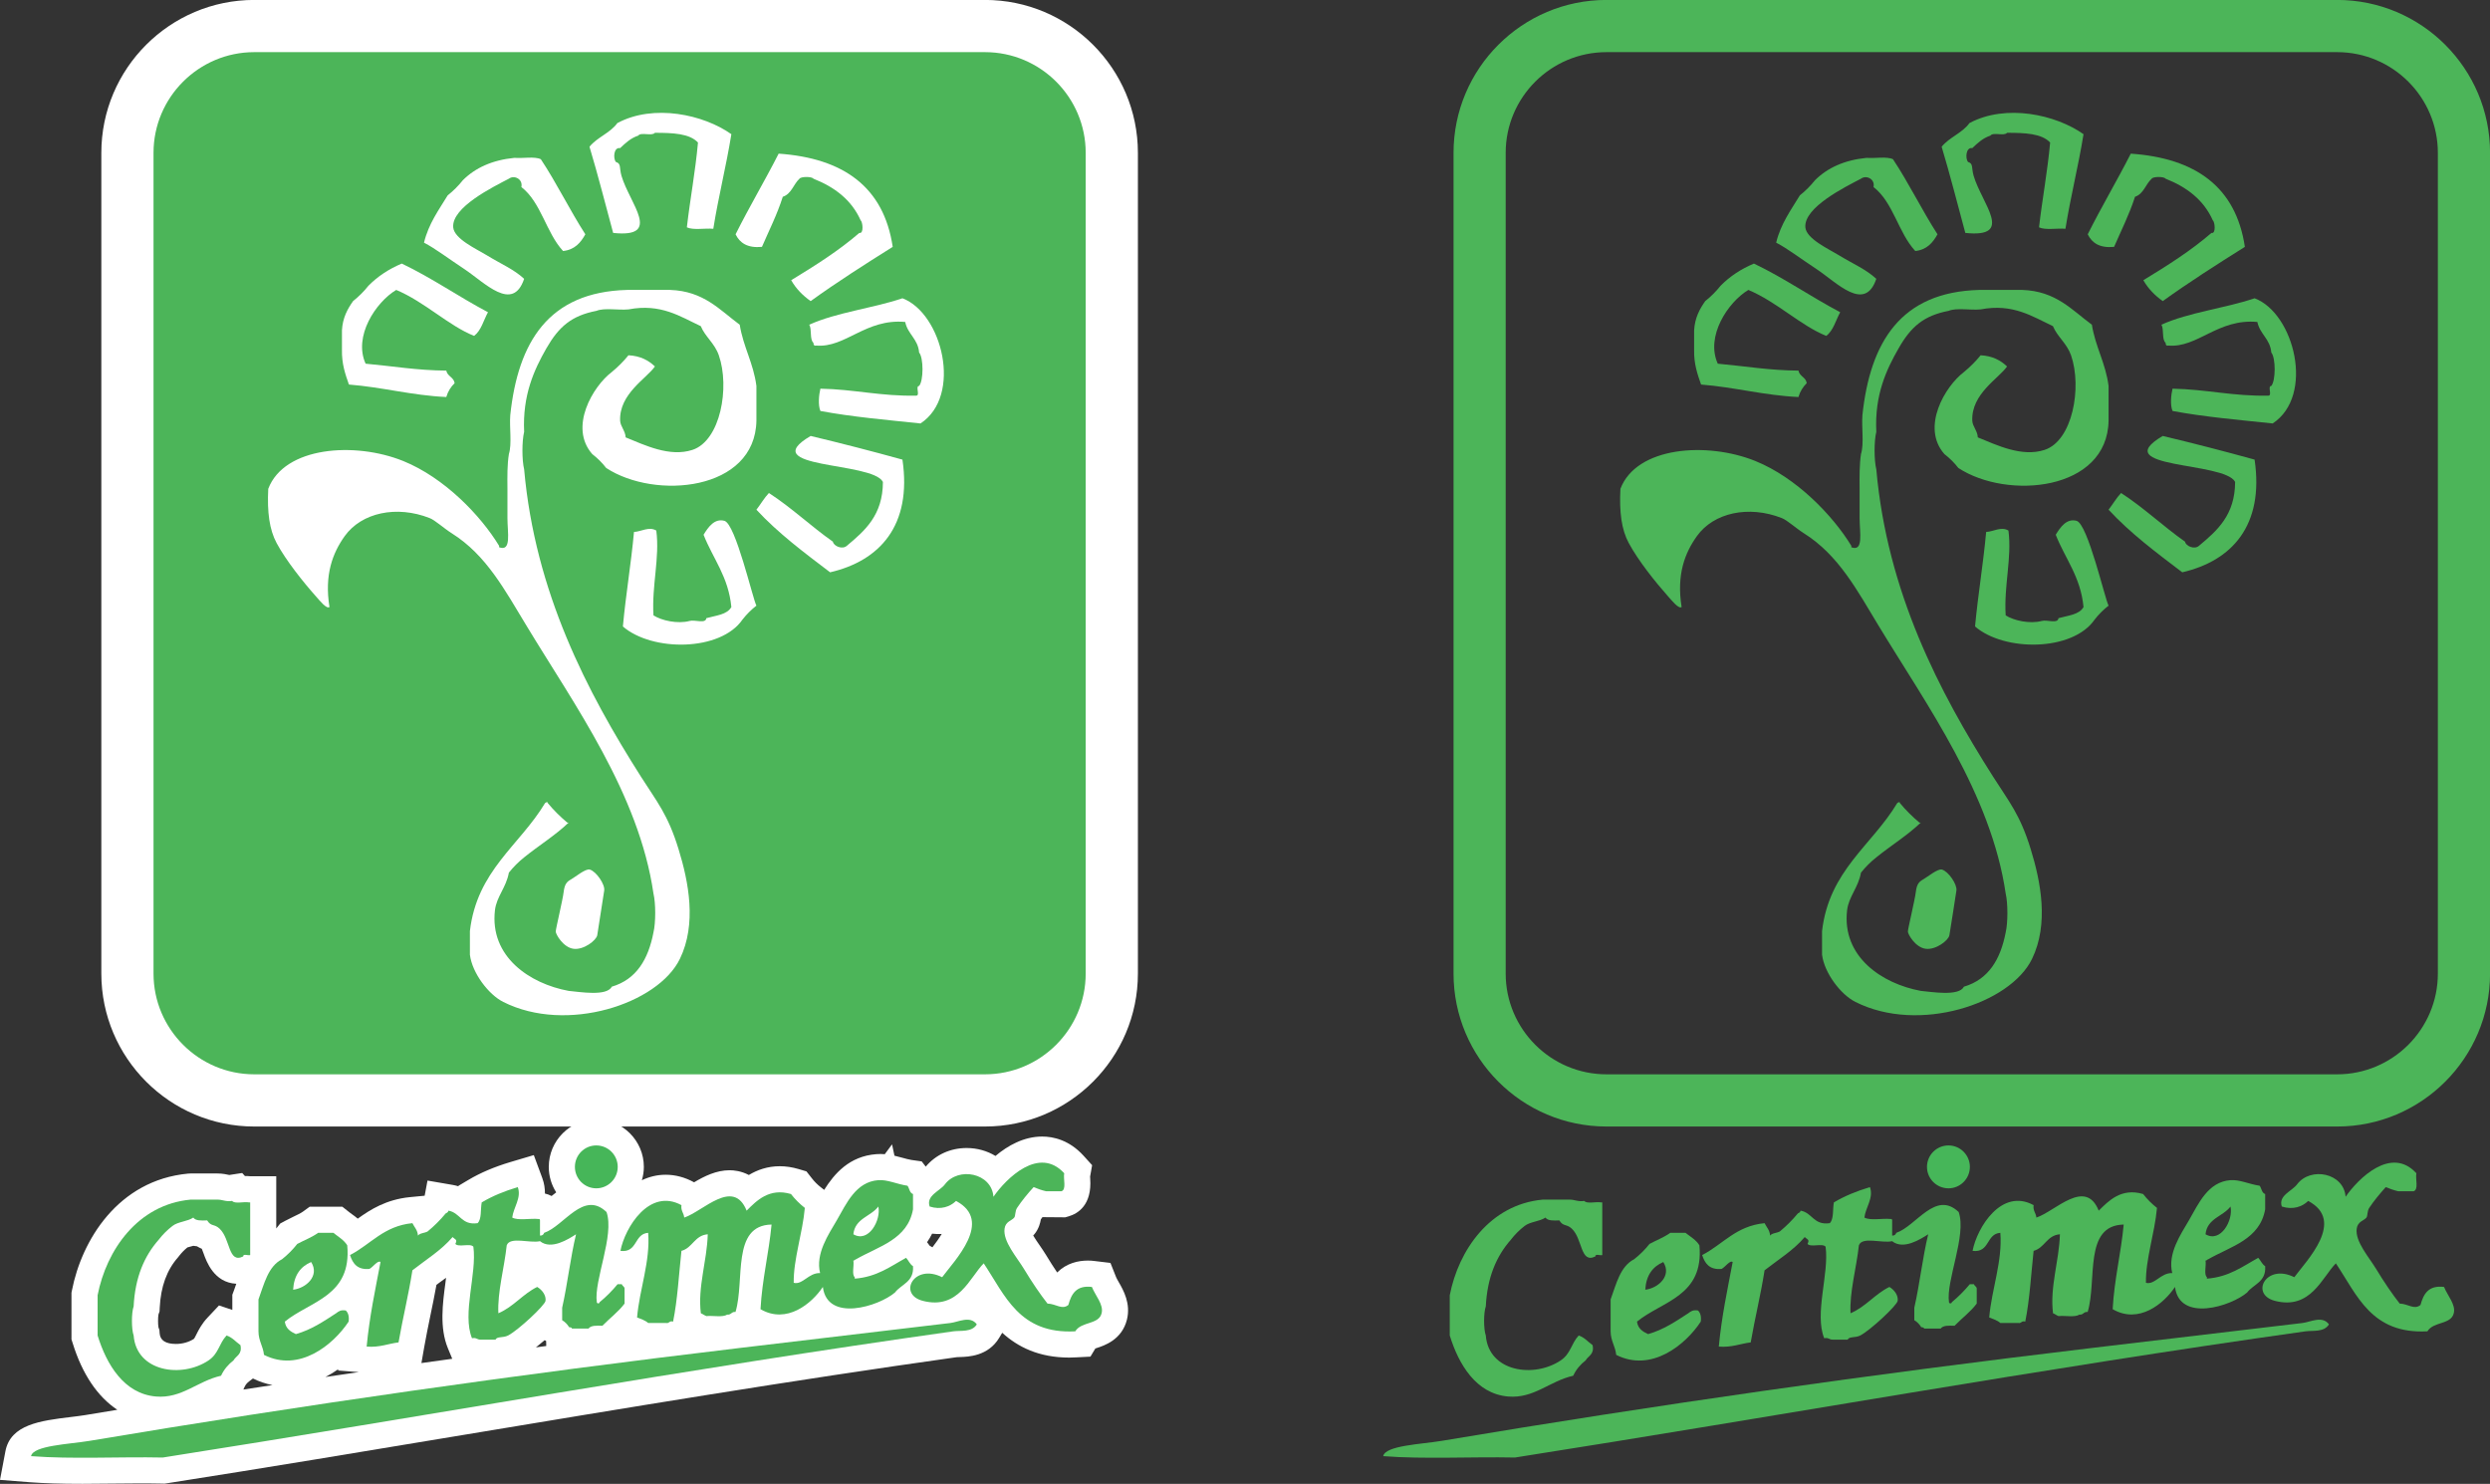
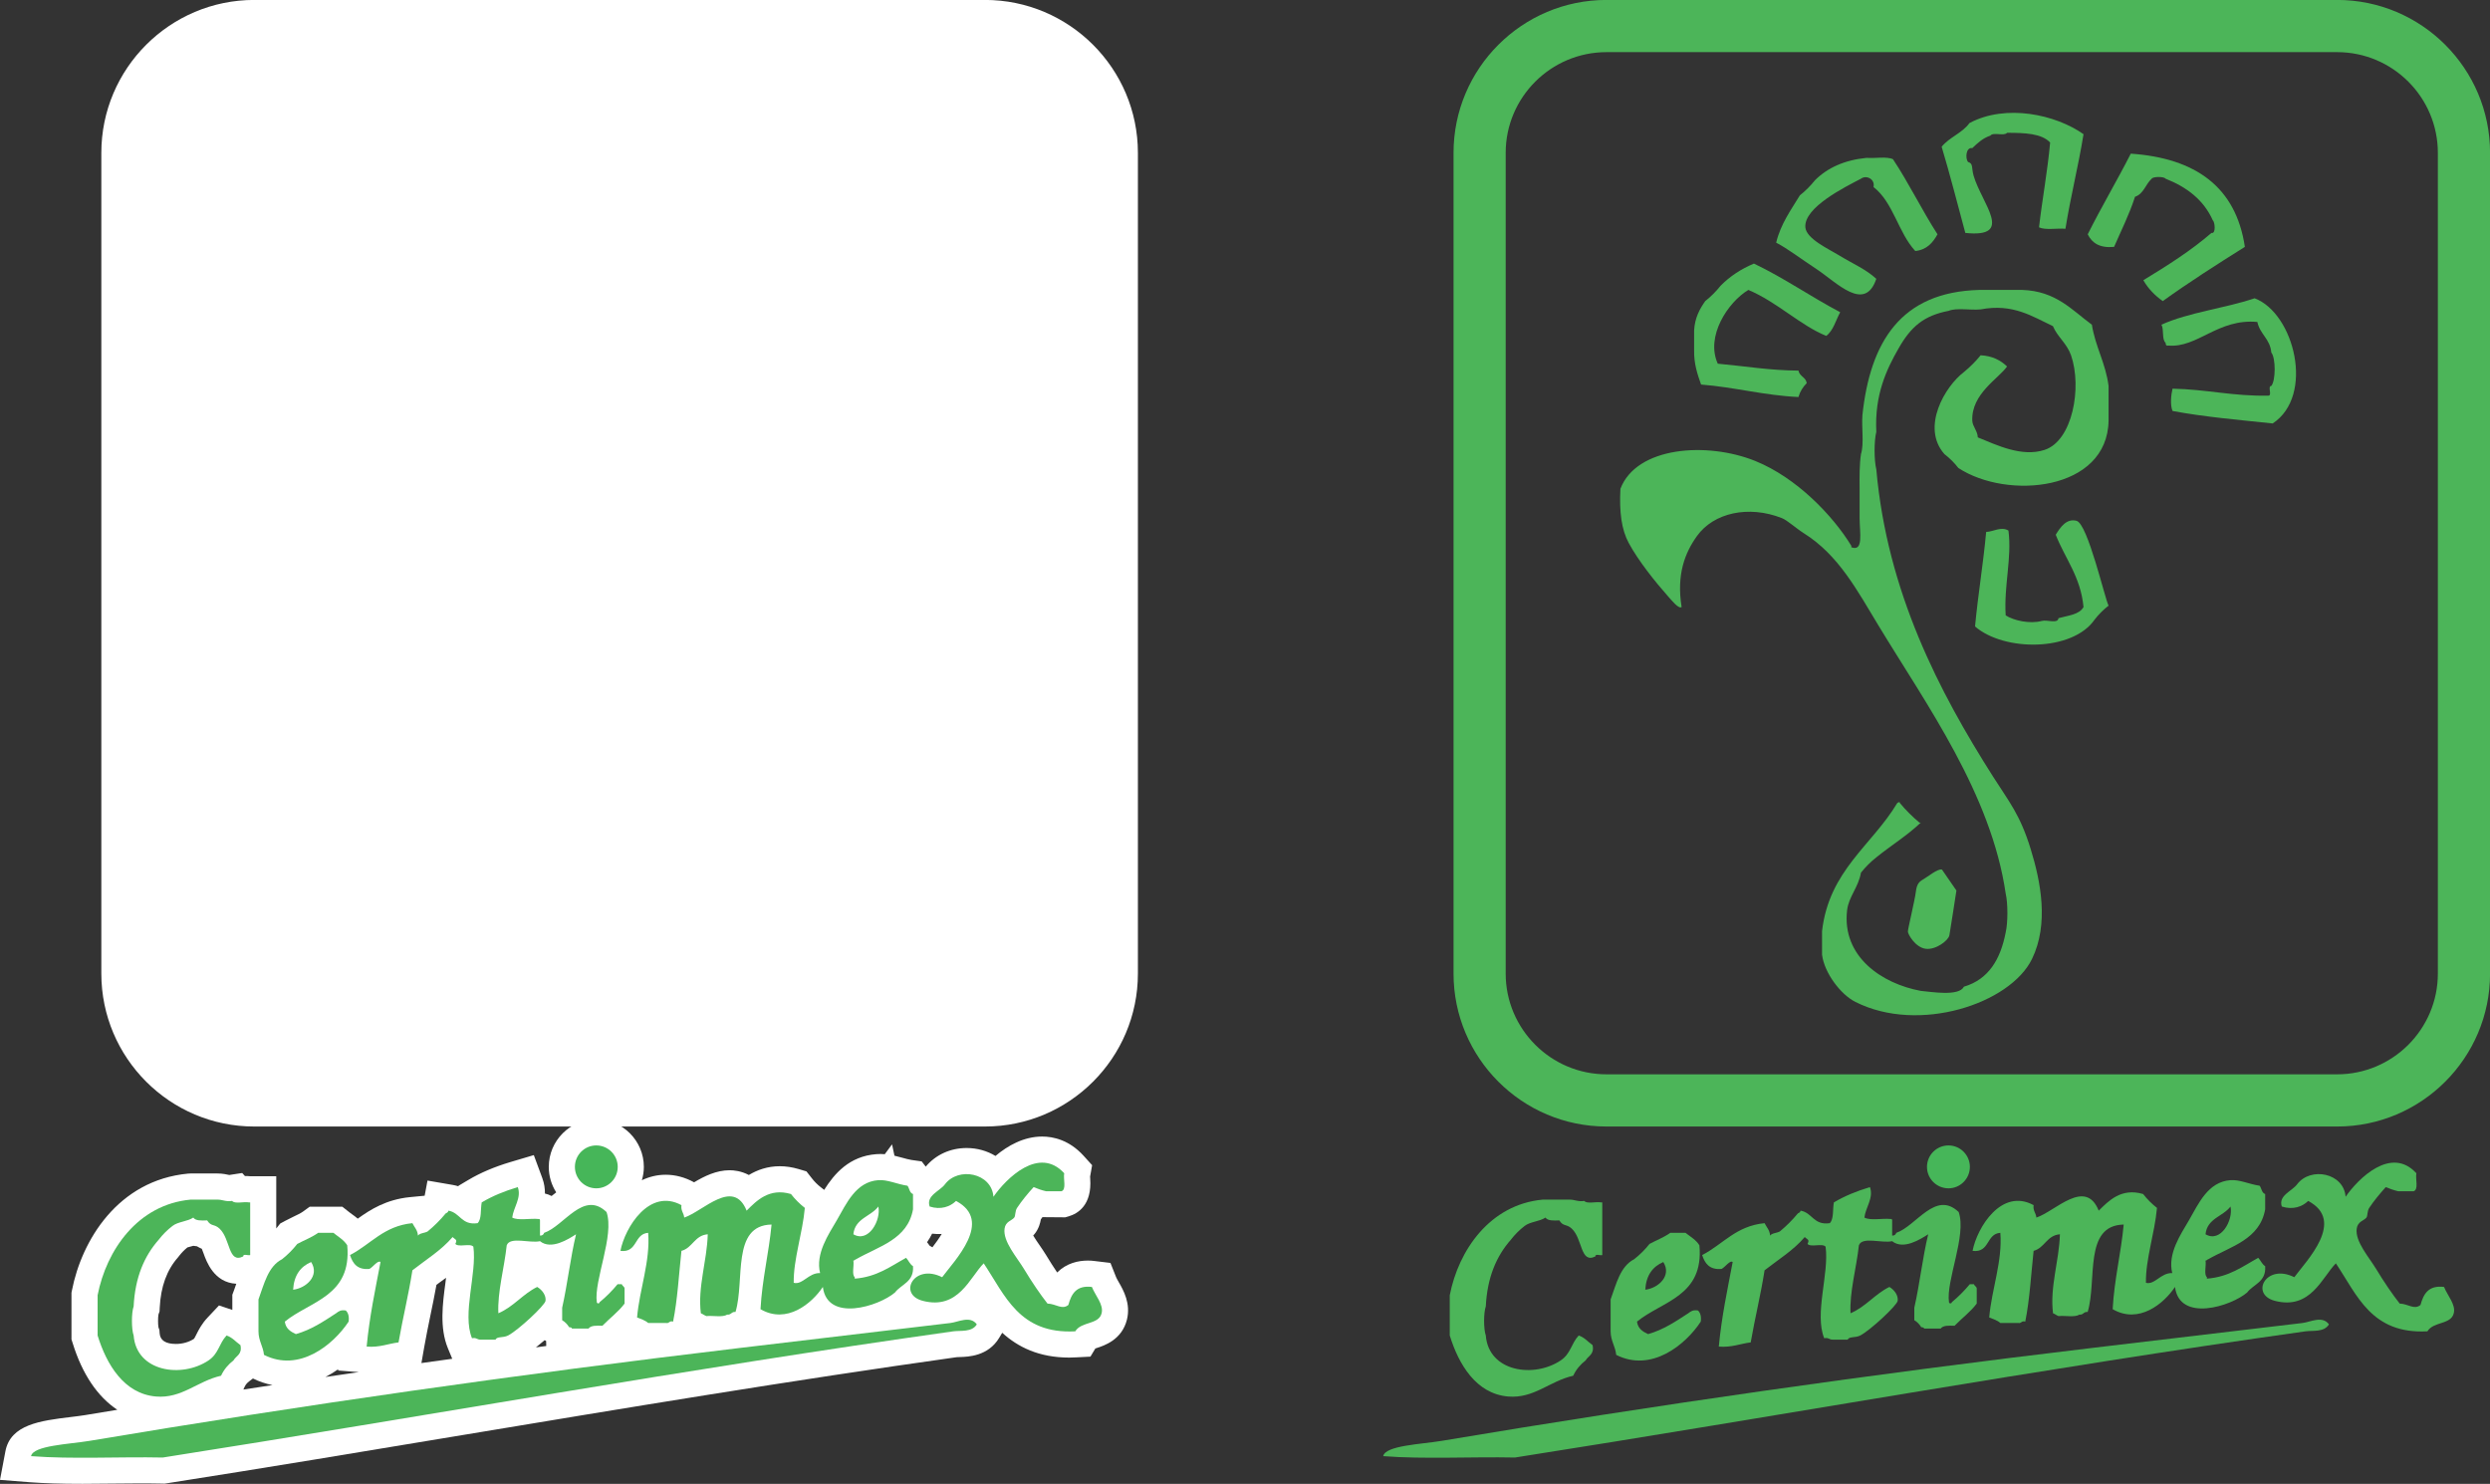
<svg xmlns="http://www.w3.org/2000/svg" width="161.93pt" height="96.5pt" viewBox="0 0 161.93 96.5" version="1.1">
  <rect x="0" y="0" width="161.93" height="96.5" fill="#333333" stroke="none" />
  <defs>
    <clipPath id="clip1">
      <path d="M 0 72 L 74 72 L 74 96.5 L 0 96.5 Z M 0 72 " />
    </clipPath>
    <clipPath id="clip2">
      <path d="M 94 0 L 161.93 0 L 161.93 74 L 94 74 Z M 94 0 " />
    </clipPath>
  </defs>
  <g id="surface1">
    <g clip-path="url(#clip1)" clip-rule="nonzero">
      <path style=" stroke:none;fill-rule:nonzero;fill:rgb(100%,100%,100%);fill-opacity:1;" d="M 15.91 90.188 C 15.977 90.043 16.07 89.934 16.211 89.828 L 16.449 89.648 C 16.859 89.852 17.285 89.992 17.719 90.078 C 17.09 90.176 16.457 90.27 15.828 90.367 Z M 21.996 89.047 L 21.988 89.129 L 23.336 89.234 C 22.613 89.34 21.887 89.445 21.164 89.551 C 21.457 89.402 21.734 89.23 21.996 89.047 Z M 61.242 80.25 C 61.066 80.543 60.836 80.859 60.637 81.117 L 60.457 81.012 C 60.41 80.945 60.355 80.867 60.289 80.785 C 60.41 80.613 60.52 80.426 60.617 80.23 C 60.828 80.254 61.035 80.262 61.242 80.25 Z M 35.422 87.156 L 35.516 87.211 L 35.523 87.535 C 35.297 87.562 35.074 87.594 34.852 87.625 C 35.035 87.48 35.227 87.324 35.422 87.156 Z M 29.125 87.676 L 29.41 88.367 C 28.742 88.461 28.07 88.551 27.406 88.645 L 27.59 87.594 C 27.707 86.918 27.844 86.27 27.984 85.578 C 28.121 84.922 28.258 84.254 28.383 83.559 C 28.445 83.516 28.504 83.469 28.566 83.422 C 28.711 83.32 28.859 83.211 29.008 83.098 C 28.996 83.203 28.98 83.309 28.969 83.414 C 28.785 84.785 28.578 86.34 29.125 87.676 Z M 15.109 84.203 L 15.109 85.188 L 14.242 84.898 L 13.496 85.691 C 13.117 86.094 12.914 86.496 12.766 86.793 C 12.715 86.895 12.645 87.035 12.617 87.066 C 12.297 87.281 11.867 87.402 11.441 87.402 C 10.777 87.402 10.418 87.172 10.383 86.719 L 10.367 86.496 L 10.305 86.32 C 10.27 86.137 10.27 85.676 10.305 85.488 L 10.375 85.289 L 10.387 85.039 C 10.457 83.668 10.848 82.59 11.59 81.754 L 11.656 81.668 C 11.812 81.469 11.98 81.293 12.188 81.125 C 12.246 81.105 12.309 81.09 12.371 81.074 C 12.43 81.055 12.496 81.039 12.57 81.02 C 12.645 81.031 12.727 81.043 12.809 81.051 C 12.914 81.117 13.023 81.168 13.125 81.215 C 13.164 81.305 13.207 81.422 13.238 81.512 C 13.426 82.039 13.914 83.414 15.367 83.488 C 15.316 83.633 15.27 83.777 15.215 83.918 Z M 72.766 83.402 C 72.695 83.281 72.617 83.141 72.586 83.066 L 72.215 82.133 L 71.211 82.012 C 71.047 81.988 70.895 81.98 70.75 81.98 C 70.117 81.98 69.363 82.145 68.75 82.754 C 68.516 82.406 68.277 82.035 68.043 81.645 C 67.918 81.438 67.766 81.215 67.605 80.98 C 67.492 80.82 67.32 80.57 67.191 80.352 C 67.227 80.316 67.258 80.277 67.293 80.234 C 67.559 79.895 67.648 79.535 67.688 79.301 C 67.723 79.254 67.758 79.207 67.793 79.156 L 69.273 79.168 L 69.516 79.098 C 70.086 78.926 71.023 78.379 70.898 76.641 C 70.895 76.602 70.891 76.559 70.891 76.52 L 71.023 75.777 L 70.461 75.156 C 69.523 74.129 68.484 73.914 67.777 73.914 C 66.578 73.914 65.535 74.504 64.738 75.176 C 64.199 74.848 63.555 74.66 62.859 74.66 C 61.809 74.66 60.855 75.094 60.203 75.871 L 59.941 75.531 L 59.262 75.434 C 59.09 75.406 58.891 75.352 58.68 75.293 C 58.516 75.25 58.348 75.203 58.168 75.16 L 58.012 74.422 L 57.539 75.062 C 57.363 75.047 57.176 75.043 56.992 75.059 C 55.23 75.191 54.254 76.336 53.598 77.383 L 53.383 77.215 C 53.156 77.039 52.953 76.836 52.781 76.609 L 52.445 76.18 L 51.918 76.023 C 51.516 75.906 51.109 75.844 50.715 75.844 C 49.902 75.844 49.242 76.09 48.699 76.414 C 48.203 76.152 47.723 76.105 47.449 76.105 C 46.586 76.105 45.805 76.492 45.137 76.891 L 45.125 76.883 C 44.531 76.559 43.914 76.398 43.289 76.398 C 42.73 76.398 42.215 76.531 41.742 76.754 C 41.824 76.48 41.871 76.188 41.871 75.887 C 41.871 74.184 40.484 72.797 38.777 72.797 C 37.074 72.797 35.688 74.184 35.688 75.887 C 35.688 76.496 35.867 77.066 36.172 77.543 C 36.07 77.621 35.969 77.699 35.871 77.781 C 35.734 77.707 35.586 77.652 35.438 77.621 C 35.441 77.309 35.398 76.969 35.266 76.613 L 34.715 75.121 L 33.188 75.574 C 32.145 75.887 31.25 76.266 30.461 76.734 L 29.816 77.117 L 29.809 77.148 C 29.699 77.113 29.578 77.086 29.453 77.062 L 27.801 76.777 L 27.617 77.762 L 26.652 77.855 C 25.121 78.008 24.09 78.66 23.266 79.254 C 23.141 79.148 23.016 79.055 22.906 78.977 C 22.848 78.934 22.785 78.891 22.727 78.844 L 22.266 78.48 L 20.137 78.48 L 19.695 78.801 C 19.555 78.902 19.324 79.012 19.078 79.129 C 18.891 79.219 18.707 79.309 18.527 79.406 L 18.223 79.57 L 18.004 79.844 C 17.992 79.859 17.977 79.871 17.965 79.891 L 17.965 76.496 L 16.281 76.496 C 16.168 76.484 16.051 76.48 15.93 76.484 L 15.75 76.285 L 14.91 76.414 L 14.895 76.41 C 14.734 76.375 14.473 76.316 14.141 76.316 L 12.391 76.316 L 12.23 76.324 C 7.664 76.754 5.309 80.68 4.68 83.914 L 4.648 84.074 L 4.648 87.105 L 4.727 87.352 C 5.348 89.363 6.344 90.832 7.629 91.684 C 6.926 91.801 6.227 91.914 5.527 92.031 C 5.242 92.078 4.906 92.117 4.559 92.16 C 2.652 92.395 0.68 92.633 0.352 94.383 L 0 96.242 L 1.887 96.391 C 2.863 96.465 3.934 96.5 5.359 96.5 C 6.008 96.5 6.664 96.492 7.32 96.484 C 8.41 96.473 9.496 96.461 10.551 96.484 L 10.699 96.488 L 10.848 96.465 C 17.281 95.457 23.809 94.371 30.125 93.32 C 40.613 91.578 51.461 89.773 62.219 88.262 C 62.281 88.254 62.348 88.254 62.418 88.254 C 62.969 88.238 64.262 88.199 64.98 87.004 L 65.176 86.676 C 66.188 87.594 67.551 88.289 69.539 88.289 C 69.695 88.289 69.852 88.285 70.016 88.273 L 70.914 88.227 L 71.234 87.695 C 71.262 87.688 71.285 87.68 71.309 87.672 C 71.805 87.512 72.965 87.137 73.289 85.812 C 73.543 84.766 73.059 83.914 72.766 83.402 " />
    </g>
    <path style=" stroke:none;fill-rule:nonzero;fill:rgb(100%,100%,100%);fill-opacity:1;" d="M 64.055 -0.004 L 16.535 -0.004 C 11.051 -0.004 6.59 4.457 6.59 9.941 L 6.59 63.316 C 6.59 68.801 11.051 73.262 16.535 73.262 L 64.055 73.262 C 69.539 73.262 74 68.801 74 63.316 L 74 9.941 C 74 4.457 69.539 -0.004 64.055 -0.004 " />
-     <path style=" stroke:none;fill-rule:nonzero;fill:rgb(29.799%,70.999%,34.9%);fill-opacity:1;" d="M 16.535 3.391 C 12.926 3.391 9.984 6.328 9.984 9.941 L 9.984 63.316 C 9.984 66.926 12.926 69.867 16.535 69.867 L 64.055 69.867 C 67.668 69.867 70.605 66.926 70.605 63.316 L 70.605 9.941 C 70.605 6.328 67.668 3.391 64.055 3.391 L 16.535 3.391 " />
    <path style=" stroke:none;fill-rule:evenodd;fill:rgb(29.799%,70.999%,34.9%);fill-opacity:1;" d="M 61.449 77.023 C 62.324 75.859 64.492 76.277 64.605 77.832 C 65.438 76.629 67.574 74.512 69.207 76.301 C 69.137 76.684 69.371 77.367 69.023 77.473 C 68.695 77.473 68.363 77.473 68.035 77.473 C 67.738 77.406 67.473 77.309 67.219 77.203 C 66.848 77.605 66.441 78.102 66.141 78.555 C 66.004 78.758 66.047 79.074 65.957 79.184 C 65.797 79.391 65.391 79.43 65.328 79.906 C 65.215 80.738 66.125 81.754 66.59 82.523 C 67.125 83.41 67.648 84.172 68.121 84.777 C 68.684 84.793 69.062 85.203 69.477 84.867 C 69.672 84.164 69.984 83.57 71.008 83.695 C 71.242 84.277 71.781 84.84 71.641 85.406 C 71.457 86.16 70.316 85.93 69.926 86.582 C 66.277 86.773 65.359 84.23 63.973 82.16 C 63.066 83.074 62.332 85.203 60.008 84.598 C 58.359 84.168 59.445 82.141 61.27 83.062 C 62.066 81.98 64.629 79.402 62.172 78.102 C 61.797 78.473 61.184 78.699 60.457 78.465 C 60.211 77.75 61.125 77.461 61.449 77.023 " />
    <path style=" stroke:none;fill-rule:evenodd;fill:rgb(29.799%,70.999%,34.9%);fill-opacity:1;" d="M 57.121 78.465 C 56.633 79.117 55.602 79.23 55.496 80.27 C 56.488 80.852 57.309 79.348 57.121 78.465 Z M 52.34 78.555 C 52.191 80.215 51.594 81.895 51.617 83.426 C 52.207 83.574 52.574 82.77 53.332 82.793 C 53.02 81.527 53.883 80.281 54.414 79.367 C 55.047 78.277 55.648 76.859 57.121 76.75 C 57.719 76.707 58.316 77.008 59.016 77.113 C 59.145 77.281 59.148 77.582 59.375 77.652 C 59.375 77.984 59.375 78.312 59.375 78.645 C 59.027 80.609 57.148 81.047 55.676 81.891 C 55.605 81.906 55.586 81.98 55.496 81.98 C 55.555 82.316 55.379 82.879 55.586 83.062 C 55.586 83.094 55.586 83.125 55.586 83.156 C 57.039 83.043 57.914 82.352 58.926 81.801 C 59.086 81.969 59.168 82.219 59.375 82.344 C 59.449 83.379 58.617 83.508 58.203 84.055 C 57.145 84.961 53.801 86.008 53.512 83.695 C 52.785 84.781 51.16 86.133 49.457 85.141 C 49.566 83.176 49.996 81.531 50.176 79.637 C 47.551 79.688 48.453 83.266 47.832 85.32 C 47.566 85.293 47.555 85.523 47.289 85.496 C 46.992 85.684 46.379 85.547 45.938 85.59 C 45.805 85.543 45.711 85.457 45.578 85.406 C 45.363 83.691 45.977 82.023 46.027 80.27 C 45.168 80.34 45.047 81.152 44.316 81.348 C 44.148 82.898 44.062 84.523 43.773 85.949 C 43.52 85.875 43.539 86.078 43.324 86.039 C 42.93 86.039 42.539 86.039 42.152 86.039 C 41.961 85.867 41.688 85.781 41.43 85.68 C 41.59 83.824 42.297 82.043 42.152 80.176 C 41.219 80.238 41.48 81.492 40.348 81.348 C 40.641 79.832 42.227 77.238 44.316 78.375 C 44.266 78.754 44.473 78.879 44.496 79.184 C 45.727 78.777 47.688 76.586 48.555 78.734 C 49.195 78.09 50.023 77.234 51.438 77.652 C 51.703 77.992 52.004 78.293 52.34 78.555 " />
    <path style=" stroke:none;fill-rule:evenodd;fill:rgb(29.799%,70.999%,34.9%);fill-opacity:1;" d="M 28.984 78.914 C 29.062 78.875 29.145 78.836 29.164 78.734 C 29.934 78.867 30.004 79.699 31.059 79.547 C 31.336 79.281 31.238 78.645 31.328 78.195 C 32.027 77.781 32.816 77.457 33.672 77.203 C 33.93 77.898 33.387 78.527 33.312 79.184 C 33.703 79.395 34.484 79.219 35.027 79.277 C 35.102 79.258 35.109 79.312 35.117 79.367 C 35.117 79.699 35.117 80.027 35.117 80.355 C 35.27 80.363 35.348 80.289 35.387 80.176 C 36.688 79.734 37.938 77.387 39.445 78.824 C 39.973 80.355 38.609 83.281 38.812 84.688 C 38.832 84.801 38.996 84.777 38.992 84.688 C 39.422 84.336 39.812 83.941 40.164 83.516 C 40.258 83.516 40.348 83.516 40.438 83.516 C 40.469 83.633 40.594 83.656 40.617 83.785 C 40.617 84.117 40.617 84.445 40.617 84.777 C 40.203 85.328 39.648 85.73 39.176 86.219 C 38.797 86.207 38.422 86.191 38.273 86.402 C 37.91 86.402 37.551 86.402 37.191 86.402 C 37.188 86.312 37.082 86.332 37.008 86.309 C 36.898 86.121 36.746 85.973 36.559 85.859 C 36.559 85.59 36.559 85.32 36.559 85.047 C 36.906 83.504 37.094 81.797 37.461 80.27 C 36.969 80.582 35.852 81.309 35.117 80.719 C 34.457 80.871 33.168 80.395 32.953 80.988 C 32.801 82.434 32.34 84.039 32.41 85.406 C 33.402 84.984 33.988 84.16 34.934 83.695 C 35.273 83.891 35.523 84.258 35.477 84.598 C 35.434 84.898 33.703 86.508 33.043 86.852 C 32.711 87.02 32.309 86.902 32.23 87.121 C 31.898 87.121 31.566 87.121 31.238 87.121 C 31.027 87.125 30.973 86.969 30.695 87.031 C 30.043 85.434 31.023 82.844 30.785 81.078 C 30.582 80.832 29.828 81.137 29.613 80.898 C 29.762 80.59 29.605 80.629 29.434 80.449 C 28.703 81.309 27.711 81.914 26.82 82.613 C 26.566 84.223 26.195 85.715 25.918 87.301 C 25.223 87.387 24.691 87.641 23.844 87.574 C 24.027 85.625 24.406 83.867 24.746 82.074 C 24.57 81.934 24.25 82.414 24.023 82.523 C 23.234 82.594 22.938 82.164 22.762 81.621 C 24.109 80.926 24.957 79.727 26.82 79.547 C 26.945 79.809 27.156 79.988 27.18 80.355 C 27.309 80.184 27.617 80.195 27.809 80.086 C 28.238 79.734 28.629 79.344 28.984 78.914 " />
    <path style=" stroke:none;fill-rule:evenodd;fill:rgb(29.799%,70.999%,34.9%);fill-opacity:1;" d="M 6.348 84.234 C 6.918 81.301 8.961 78.336 12.391 78.016 C 12.961 78.016 13.531 78.016 14.102 78.016 C 14.477 78.004 14.668 78.168 15.094 78.102 C 15.277 78.309 15.844 78.137 16.176 78.195 C 16.207 78.195 16.238 78.195 16.27 78.195 C 16.27 79.336 16.27 80.477 16.27 81.621 C 16.137 81.668 15.801 81.516 15.816 81.711 C 14.828 82.195 15 80.582 14.281 79.906 C 13.93 79.574 13.734 79.789 13.473 79.367 C 13.094 79.383 12.719 79.398 12.57 79.184 C 12.195 79.441 11.57 79.449 11.219 79.727 C 10.879 79.988 10.578 80.289 10.316 80.629 C 9.387 81.684 8.785 83.066 8.691 84.957 C 8.543 85.379 8.543 86.43 8.691 86.852 C 8.879 89.227 11.832 89.637 13.562 88.473 C 14.227 88.027 14.234 87.387 14.734 86.852 C 15.117 86.98 15.34 87.27 15.637 87.48 C 15.766 88.09 15.355 88.164 15.184 88.473 C 14.844 88.734 14.566 89.059 14.375 89.469 C 12.828 89.82 11.824 90.965 10.137 90.82 C 8.062 90.641 6.926 88.73 6.348 86.852 C 6.348 85.98 6.348 85.105 6.348 84.234 " />
    <path style=" stroke:none;fill-rule:evenodd;fill:rgb(29.799%,70.999%,34.9%);fill-opacity:1;" d="M 20.234 82.074 C 19.543 82.371 19.117 82.934 19.062 83.875 C 19.891 83.781 20.809 82.98 20.234 82.074 Z M 19.332 80.898 C 19.781 80.656 20.285 80.469 20.688 80.176 C 21.016 80.176 21.348 80.176 21.68 80.176 C 21.996 80.43 22.363 80.633 22.582 80.988 C 22.887 84.301 20.18 84.602 18.523 85.949 C 18.578 86.402 18.895 86.602 19.242 86.762 C 20.273 86.469 21.055 85.926 21.859 85.406 C 22.012 85.289 22.16 85.168 22.488 85.227 C 22.645 85.375 22.715 85.605 22.672 85.949 C 21.668 87.469 19.453 89.27 17.168 88.113 C 17.109 87.539 16.812 87.207 16.809 86.582 C 16.809 85.891 16.809 85.199 16.809 84.508 C 17.18 83.496 17.43 82.359 18.344 81.891 C 18.711 81.598 19.039 81.27 19.332 80.898 " />
    <path style=" stroke:none;fill-rule:evenodd;fill:rgb(29.799%,70.999%,34.9%);fill-opacity:1;" d="M 2.02 94.699 C 2.148 94.008 4.48 93.926 5.805 93.707 C 19.789 91.359 33.711 89.375 48.102 87.664 C 52.648 87.121 57.074 86.602 61.809 86.039 C 62.316 85.98 63.098 85.539 63.523 86.129 C 63.207 86.656 62.461 86.516 61.988 86.582 C 44.711 89.012 27.684 92.105 10.586 94.789 C 7.758 94.73 4.695 94.906 2.02 94.699 " />
    <path style=" stroke:none;fill-rule:evenodd;fill:rgb(27.499%,71.399%,34.9%);fill-opacity:1;" d="M 40.172 75.887 C 40.172 76.656 39.547 77.281 38.777 77.281 C 38.008 77.281 37.387 76.656 37.387 75.887 C 37.387 75.117 38.008 74.492 38.777 74.492 C 39.547 74.492 40.172 75.117 40.172 75.887 " />
    <path style=" stroke:none;fill-rule:evenodd;fill:rgb(100%,100%,100%);fill-opacity:1;" d="M 51.992 11.621 C 51.598 11.98 51.477 12.609 50.906 12.797 C 50.535 13.961 50.016 14.98 49.551 16.055 C 48.617 16.145 48.113 15.805 47.836 15.238 C 48.727 13.453 49.73 11.773 50.637 9.992 C 54.836 10.285 57.473 12.145 58.055 16.055 C 56.238 17.195 54.434 18.344 52.719 19.582 C 52.207 19.219 51.77 18.781 51.453 18.223 C 53.004 17.277 54.543 16.309 55.883 15.148 C 56.199 15.219 56.094 14.402 55.973 14.336 C 55.379 13 54.281 12.168 52.898 11.621 C 52.801 11.473 52.094 11.473 51.992 11.621 " />
    <path style=" stroke:none;fill-rule:evenodd;fill:rgb(100%,100%,100%);fill-opacity:1;" d="M 33.094 11.621 C 32.066 12.16 29.363 13.48 29.473 14.785 C 29.535 15.535 30.984 16.191 31.645 16.594 C 32.625 17.195 33.398 17.5 34.086 18.133 C 33.344 20.344 31.523 18.379 30.199 17.5 C 29.172 16.824 28.309 16.16 27.574 15.781 C 27.875 14.543 28.531 13.664 29.113 12.707 C 29.48 12.414 29.812 12.082 30.105 11.715 C 30.91 10.918 32.004 10.41 33.453 10.266 C 34.008 10.312 34.762 10.16 35.172 10.355 C 36.207 11.914 37.051 13.664 38.066 15.238 C 37.762 15.781 37.379 16.242 36.617 16.324 C 35.516 15.137 35.195 13.164 33.906 12.164 C 34.02 11.656 33.449 11.359 33.094 11.621 " />
    <path style=" stroke:none;fill-rule:evenodd;fill:rgb(100%,100%,100%);fill-opacity:1;" d="M 42.496 58.109 C 41.555 51.629 37.332 45.809 34.27 40.742 C 32.832 38.375 31.633 36.098 29.383 34.684 C 28.844 34.344 28.301 33.832 27.938 33.691 C 25.785 32.848 23.516 33.336 22.418 34.863 C 21.637 35.957 21.086 37.371 21.426 39.477 C 21.234 39.621 20.809 39.078 20.52 38.754 C 19.73 37.867 18.598 36.453 17.988 35.316 C 17.52 34.441 17.367 33.305 17.445 31.789 C 18.492 29.039 23.074 28.711 26.219 29.98 C 28.902 31.066 31.262 33.527 32.457 35.496 C 32.457 35.527 32.457 35.559 32.457 35.59 C 33.277 35.898 33 34.641 33 33.691 C 33 32.918 33 32.184 33 31.789 C 32.992 30.996 32.984 30.207 33.094 29.531 C 33.301 28.863 33.121 27.812 33.184 26.996 C 33.688 22.258 35.664 18.988 40.781 18.855 C 41.715 18.855 42.648 18.855 43.582 18.855 C 45.77 18.93 46.805 20.16 48.105 21.117 C 48.34 22.574 48.996 23.602 49.191 25.098 C 49.191 25.852 49.191 26.605 49.191 27.359 C 49.113 31.934 42.605 32.523 39.422 30.434 C 39.16 30.094 38.855 29.793 38.516 29.531 C 36.977 27.785 38.562 25.117 39.785 24.195 C 40.184 23.867 40.543 23.508 40.871 23.105 C 41.645 23.145 42.172 23.434 42.59 23.832 C 42.066 24.602 40.258 25.605 40.328 27.359 C 40.344 27.734 40.668 28.012 40.688 28.445 C 41.93 28.949 43.547 29.742 45.031 29.258 C 46.855 28.66 47.473 25.191 46.746 23.105 C 46.473 22.32 45.863 21.91 45.574 21.211 C 44.234 20.586 42.977 19.719 40.871 20.121 C 40.207 20.184 39.301 20.004 38.789 20.215 C 37.164 20.531 36.344 21.242 35.531 22.656 C 34.734 24.047 33.973 25.703 34.086 28.082 C 33.938 28.688 33.938 29.918 34.086 30.523 C 34.797 38.508 38.172 44.988 41.684 50.512 C 42.723 52.148 43.434 52.965 44.125 55.215 C 44.789 57.363 45.316 60.094 44.215 62.359 C 42.797 65.285 36.848 67.238 32.73 65.16 C 31.773 64.684 30.707 63.281 30.559 62.09 C 30.559 61.574 30.559 61.062 30.559 60.551 C 31.02 56.605 33.793 54.984 35.445 52.23 C 35.523 52.172 35.605 52.121 35.625 52.23 C 36.008 52.691 36.43 53.109 36.891 53.496 C 36.918 53.496 36.949 53.496 36.98 53.496 C 36.102 54.336 35.035 54.988 34.086 55.758 C 33.719 56.051 33.387 56.383 33.094 56.75 C 32.914 57.734 32.293 58.305 32.188 59.195 C 31.836 62.215 34.445 63.973 36.98 64.441 C 37.715 64.508 39.461 64.809 39.785 64.168 C 41.391 63.695 42.16 62.383 42.496 60.641 C 42.648 60.008 42.648 58.742 42.496 58.109 " />
    <path style=" stroke:none;fill-rule:evenodd;fill:rgb(100%,100%,100%);fill-opacity:1;" d="M 52.629 21.117 C 54.41 20.309 56.75 20.055 58.688 19.398 C 61.27 20.371 62.613 25.73 59.863 27.539 C 57.652 27.305 55.406 27.113 53.352 26.727 C 53.191 26.34 53.254 25.68 53.352 25.277 C 55.543 25.316 57.309 25.781 59.59 25.73 C 59.852 25.719 59.512 25.109 59.773 25.098 C 60.066 24.754 60.066 23.273 59.773 22.926 C 59.699 22.035 59.031 21.738 58.867 20.938 C 56.293 20.703 54.984 22.637 53.078 22.473 C 52.926 22.508 52.906 22.406 52.898 22.293 C 52.641 22.07 52.809 21.418 52.629 21.117 " />
    <path style=" stroke:none;fill-rule:evenodd;fill:rgb(100%,100%,100%);fill-opacity:1;" d="M 55.07 35.496 C 56.25 34.508 57.414 33.504 57.418 31.34 C 56.727 30.008 49.059 30.504 52.719 28.352 C 54.738 28.836 56.727 29.348 58.688 29.891 C 59.32 34.184 57.203 36.473 53.984 37.219 C 52.301 35.941 50.609 34.68 49.191 33.148 C 49.469 32.793 49.695 32.387 50.004 32.062 C 51.484 33.02 52.73 34.219 54.164 35.227 C 54.215 35.516 54.777 35.758 55.07 35.496 " />
    <path style=" stroke:none;fill-rule:evenodd;fill:rgb(100%,100%,100%);fill-opacity:1;" d="M 45.934 40.203 C 46.543 40.027 47.285 39.984 47.562 39.477 C 47.371 37.5 46.367 36.332 45.754 34.777 C 46.066 34.266 46.469 33.699 47.109 33.871 C 47.84 34.066 48.949 38.941 49.191 39.387 C 48.852 39.652 48.551 39.953 48.285 40.293 C 46.859 42.371 42.418 42.395 40.508 40.742 C 40.699 38.645 41.039 36.691 41.23 34.594 C 41.691 34.578 42.207 34.219 42.68 34.504 C 42.914 36.281 42.379 38.062 42.496 40.02 C 43.027 40.359 44.062 40.59 44.848 40.383 C 45.176 40.285 45.898 40.586 45.934 40.203 " />
    <path style=" stroke:none;fill-rule:evenodd;fill:rgb(100%,100%,100%);fill-opacity:1;" d="M 23.957 18.586 C 24.555 17.98 25.281 17.496 26.129 17.141 C 28.105 18.086 29.82 19.293 31.734 20.305 C 31.445 20.832 31.297 21.492 30.832 21.844 C 29.168 21.18 27.617 19.629 25.766 18.855 C 24.434 19.656 22.969 21.875 23.777 23.652 C 25.52 23.809 27.137 24.09 29.023 24.102 C 29.094 24.48 29.508 24.523 29.566 24.918 C 29.32 25.156 29.133 25.449 29.023 25.82 C 26.75 25.711 24.898 25.184 22.691 25.008 C 22.457 24.34 22.219 23.668 22.238 22.746 C 22.238 22.324 22.238 21.902 22.238 21.48 C 22.285 20.656 22.602 20.094 22.961 19.582 C 23.332 19.285 23.664 18.957 23.957 18.586 " />
    <path style=" stroke:none;fill-rule:evenodd;fill:rgb(100%,100%,100%);fill-opacity:1;" d="M 40.055 10.535 C 40.41 10.637 40.262 10.906 40.418 11.441 C 40.949 13.246 43.105 15.488 39.875 15.148 C 39.367 13.273 38.887 11.375 38.336 9.543 C 38.836 8.922 39.68 8.656 40.148 8.004 C 42.52 6.734 45.766 7.453 47.562 8.727 C 47.223 10.832 46.723 12.773 46.387 14.879 C 45.832 14.832 45.078 14.98 44.668 14.785 C 44.883 12.922 45.219 11.176 45.391 9.27 C 44.844 8.676 43.734 8.637 42.59 8.637 C 42.402 8.871 41.68 8.574 41.504 8.82 C 41.008 8.984 40.668 9.309 40.328 9.633 C 39.91 9.551 39.859 10.305 40.055 10.535 " />
-     <path style=" stroke:none;fill-rule:evenodd;fill:rgb(100%,100%,100%);fill-opacity:1;" d="M 38.355 56.551 C 38.086 56.473 37.414 57.035 37.141 57.188 C 36.867 57.34 36.719 57.488 36.656 58.008 C 36.598 58.52 36.141 60.398 36.141 60.582 C 36.141 60.766 36.629 61.613 37.293 61.703 C 37.961 61.793 38.777 61.156 38.84 60.824 C 38.898 60.488 39.234 58.309 39.293 57.914 C 39.355 57.52 38.777 56.672 38.355 56.551 " />
    <g clip-path="url(#clip2)" clip-rule="nonzero">
      <path style=" stroke:none;fill-rule:nonzero;fill:rgb(29.799%,70.999%,34.9%);fill-opacity:1;" d="M 158.539 63.316 C 158.539 66.926 155.602 69.867 151.988 69.867 L 104.473 69.867 C 100.859 69.867 97.918 66.926 97.918 63.316 L 97.918 9.941 C 97.918 6.328 100.859 3.391 104.473 3.391 L 151.988 3.391 C 155.602 3.391 158.539 6.328 158.539 9.941 Z M 151.988 -0.004 L 104.473 -0.004 C 98.984 -0.004 94.527 4.457 94.527 9.941 L 94.527 63.316 C 94.527 68.801 98.984 73.262 104.473 73.262 L 151.988 73.262 C 157.473 73.262 161.934 68.801 161.934 63.316 L 161.934 9.941 C 161.934 4.457 157.473 -0.004 151.988 -0.004 " />
    </g>
    <path style=" stroke:none;fill-rule:evenodd;fill:rgb(29.799%,70.999%,34.9%);fill-opacity:1;" d="M 149.383 77.023 C 150.258 75.859 152.426 76.277 152.539 77.832 C 153.371 76.629 155.508 74.512 157.141 76.301 C 157.07 76.684 157.305 77.367 156.957 77.473 C 156.629 77.473 156.297 77.473 155.969 77.473 C 155.672 77.406 155.41 77.309 155.152 77.203 C 154.785 77.605 154.375 78.102 154.074 78.555 C 153.938 78.758 153.98 79.074 153.895 79.184 C 153.73 79.391 153.324 79.43 153.262 79.906 C 153.148 80.738 154.059 81.754 154.523 82.523 C 155.062 83.41 155.582 84.172 156.059 84.777 C 156.617 84.793 156.996 85.203 157.41 84.867 C 157.605 84.164 157.914 83.57 158.941 83.695 C 159.176 84.277 159.715 84.84 159.574 85.406 C 159.391 86.16 158.25 85.93 157.859 86.582 C 154.211 86.773 153.297 84.23 151.906 82.16 C 151.004 83.074 150.266 85.203 147.938 84.598 C 146.297 84.168 147.379 82.141 149.203 83.062 C 150 81.98 152.562 79.402 150.105 78.102 C 149.73 78.473 149.117 78.699 148.391 78.465 C 148.145 77.75 149.062 77.461 149.383 77.023 " />
    <path style=" stroke:none;fill-rule:evenodd;fill:rgb(29.799%,70.999%,34.9%);fill-opacity:1;" d="M 145.055 78.465 C 144.566 79.117 143.535 79.23 143.43 80.27 C 144.422 80.852 145.246 79.348 145.055 78.465 Z M 140.273 78.555 C 140.125 80.215 139.527 81.895 139.555 83.426 C 140.141 83.574 140.508 82.77 141.266 82.793 C 140.953 81.527 141.816 80.281 142.348 79.367 C 142.98 78.277 143.582 76.859 145.055 76.75 C 145.652 76.707 146.25 77.008 146.949 77.113 C 147.078 77.281 147.082 77.582 147.309 77.652 C 147.309 77.984 147.309 78.312 147.309 78.645 C 146.961 80.609 145.086 81.047 143.609 81.891 C 143.539 81.906 143.52 81.98 143.43 81.98 C 143.488 82.316 143.312 82.879 143.52 83.062 C 143.52 83.094 143.52 83.125 143.52 83.156 C 144.977 83.043 145.848 82.352 146.859 81.801 C 147.02 81.969 147.102 82.219 147.309 82.344 C 147.383 83.379 146.551 83.508 146.137 84.055 C 145.078 84.961 141.738 86.008 141.445 83.695 C 140.719 84.781 139.094 86.133 137.391 85.141 C 137.5 83.176 137.93 81.531 138.109 79.637 C 135.484 79.688 136.387 83.266 135.766 85.32 C 135.5 85.293 135.488 85.523 135.227 85.496 C 134.93 85.684 134.312 85.547 133.871 85.59 C 133.738 85.543 133.645 85.457 133.512 85.406 C 133.297 83.691 133.91 82.023 133.961 80.27 C 133.102 80.34 132.98 81.152 132.25 81.348 C 132.082 82.898 131.996 84.523 131.707 85.949 C 131.453 85.875 131.473 86.078 131.258 86.039 C 130.863 86.039 130.477 86.039 130.086 86.039 C 129.895 85.867 129.621 85.781 129.363 85.68 C 129.523 83.824 130.23 82.043 130.086 80.176 C 129.152 80.238 129.414 81.492 128.281 81.348 C 128.574 79.832 130.16 77.238 132.25 78.375 C 132.199 78.754 132.406 78.879 132.43 79.184 C 133.66 78.777 135.621 76.586 136.484 78.734 C 137.133 78.09 137.957 77.234 139.371 77.652 C 139.637 77.992 139.938 78.293 140.273 78.555 " />
    <path style=" stroke:none;fill-rule:evenodd;fill:rgb(29.799%,70.999%,34.9%);fill-opacity:1;" d="M 116.918 78.914 C 116.996 78.875 117.078 78.836 117.098 78.734 C 117.867 78.867 117.938 79.699 118.992 79.547 C 119.27 79.281 119.172 78.645 119.262 78.195 C 119.961 77.781 120.75 77.457 121.605 77.203 C 121.863 77.898 121.32 78.527 121.246 79.184 C 121.637 79.395 122.418 79.219 122.961 79.277 C 123.035 79.258 123.043 79.312 123.051 79.367 C 123.051 79.699 123.051 80.027 123.051 80.355 C 123.203 80.363 123.281 80.289 123.32 80.176 C 124.621 79.734 125.871 77.387 127.379 78.824 C 127.906 80.355 126.543 83.281 126.746 84.688 C 126.766 84.801 126.93 84.777 126.93 84.688 C 127.355 84.336 127.746 83.941 128.102 83.516 C 128.188 83.516 128.281 83.516 128.371 83.516 C 128.402 83.633 128.527 83.656 128.551 83.785 C 128.551 84.117 128.551 84.445 128.551 84.777 C 128.137 85.328 127.582 85.73 127.109 86.219 C 126.73 86.207 126.355 86.191 126.207 86.402 C 125.848 86.402 125.484 86.402 125.125 86.402 C 125.121 86.312 125.016 86.332 124.941 86.309 C 124.828 86.121 124.68 85.973 124.492 85.859 C 124.492 85.59 124.492 85.32 124.492 85.047 C 124.844 83.504 125.027 81.797 125.395 80.27 C 124.902 80.582 123.785 81.309 123.051 80.719 C 122.391 80.871 121.102 80.395 120.887 80.988 C 120.734 82.434 120.27 84.039 120.344 85.406 C 121.336 84.984 121.922 84.16 122.871 83.695 C 123.207 83.891 123.457 84.258 123.41 84.598 C 123.367 84.898 121.637 86.508 120.977 86.852 C 120.645 87.02 120.246 86.902 120.164 87.121 C 119.832 87.121 119.504 87.121 119.172 87.121 C 118.961 87.125 118.906 86.969 118.633 87.031 C 117.98 85.434 118.961 82.844 118.723 81.078 C 118.52 80.832 117.762 81.137 117.547 80.898 C 117.695 80.59 117.539 80.629 117.367 80.449 C 116.637 81.309 115.645 81.914 114.754 82.613 C 114.5 84.223 114.129 85.715 113.852 87.301 C 113.156 87.387 112.625 87.641 111.777 87.574 C 111.961 85.625 112.34 83.867 112.68 82.074 C 112.504 81.934 112.188 82.414 111.957 82.523 C 111.168 82.594 110.871 82.164 110.695 81.621 C 112.047 80.926 112.891 79.727 114.754 79.547 C 114.879 79.809 115.09 79.988 115.113 80.355 C 115.242 80.184 115.551 80.195 115.746 80.086 C 116.172 79.734 116.562 79.344 116.918 78.914 " />
    <path style=" stroke:none;fill-rule:evenodd;fill:rgb(29.799%,70.999%,34.9%);fill-opacity:1;" d="M 94.281 84.234 C 94.852 81.301 96.895 78.336 100.324 78.016 C 100.895 78.016 101.465 78.016 102.035 78.016 C 102.406 78.004 102.602 78.168 103.027 78.102 C 103.211 78.309 103.777 78.137 104.109 78.195 C 104.141 78.195 104.172 78.195 104.199 78.195 C 104.199 79.336 104.199 80.477 104.199 81.621 C 104.07 81.668 103.734 81.516 103.75 81.711 C 102.762 82.195 102.934 80.582 102.219 79.906 C 101.863 79.574 101.668 79.789 101.406 79.367 C 101.031 79.383 100.652 79.398 100.504 79.184 C 100.129 79.441 99.504 79.449 99.152 79.727 C 98.812 79.988 98.512 80.289 98.25 80.629 C 97.32 81.684 96.719 83.066 96.625 84.957 C 96.477 85.379 96.477 86.43 96.625 86.852 C 96.812 89.227 99.766 89.637 101.496 88.473 C 102.16 88.027 102.168 87.387 102.668 86.852 C 103.051 86.98 103.273 87.27 103.57 87.48 C 103.695 88.09 103.289 88.164 103.117 88.473 C 102.777 88.734 102.5 89.059 102.309 89.469 C 100.762 89.82 99.758 90.965 98.07 90.82 C 95.996 90.641 94.859 88.73 94.281 86.852 C 94.281 85.98 94.281 85.105 94.281 84.234 " />
    <path style=" stroke:none;fill-rule:evenodd;fill:rgb(29.799%,70.999%,34.9%);fill-opacity:1;" d="M 108.168 82.074 C 107.48 82.371 107.051 82.934 106.996 83.875 C 107.82 83.781 108.742 82.98 108.168 82.074 Z M 107.27 80.898 C 107.715 80.656 108.219 80.469 108.621 80.176 C 108.949 80.176 109.281 80.176 109.613 80.176 C 109.934 80.43 110.301 80.633 110.516 80.988 C 110.82 84.301 108.113 84.602 106.457 85.949 C 106.516 86.402 106.828 86.602 107.18 86.762 C 108.207 86.469 108.988 85.926 109.793 85.406 C 109.945 85.289 110.098 85.168 110.426 85.227 C 110.578 85.375 110.648 85.605 110.605 85.949 C 109.605 87.469 107.391 89.27 105.105 88.113 C 105.047 87.539 104.746 87.207 104.742 86.582 C 104.742 85.891 104.742 85.199 104.742 84.508 C 105.113 83.496 105.363 82.359 106.273 81.891 C 106.645 81.598 106.977 81.27 107.27 80.898 " />
    <path style=" stroke:none;fill-rule:evenodd;fill:rgb(29.799%,70.999%,34.9%);fill-opacity:1;" d="M 89.953 94.699 C 90.082 94.008 92.414 93.926 93.738 93.707 C 107.723 91.359 121.645 89.375 136.035 87.664 C 140.582 87.121 145.008 86.602 149.742 86.039 C 150.246 85.98 151.031 85.539 151.457 86.129 C 151.141 86.656 150.395 86.516 149.926 86.582 C 132.645 89.012 115.617 92.105 98.52 94.789 C 95.695 94.73 92.629 94.906 89.953 94.699 " />
    <path style=" stroke:none;fill-rule:evenodd;fill:rgb(27.499%,71.399%,34.9%);fill-opacity:1;" d="M 128.105 75.887 C 128.105 76.656 127.48 77.281 126.715 77.281 C 125.941 77.281 125.316 76.656 125.316 75.887 C 125.316 75.117 125.941 74.492 126.715 74.492 C 127.48 74.492 128.105 75.117 128.105 75.887 " />
    <path style=" stroke:none;fill-rule:evenodd;fill:rgb(29.799%,70.999%,34.9%);fill-opacity:1;" d="M 139.93 11.621 C 139.531 11.98 139.41 12.609 138.844 12.797 C 138.469 13.961 137.949 14.98 137.484 16.055 C 136.551 16.145 136.047 15.805 135.77 15.238 C 136.66 13.453 137.664 11.773 138.57 9.992 C 142.77 10.285 145.406 12.145 145.988 16.055 C 144.172 17.195 142.371 18.344 140.648 19.582 C 140.141 19.219 139.703 18.781 139.387 18.223 C 140.938 17.277 142.477 16.309 143.816 15.148 C 144.133 15.219 144.027 14.402 143.906 14.336 C 143.312 13 142.215 12.168 140.832 11.621 C 140.734 11.473 140.027 11.473 139.93 11.621 " />
    <path style=" stroke:none;fill-rule:evenodd;fill:rgb(29.799%,70.999%,34.9%);fill-opacity:1;" d="M 121.023 11.621 C 120 12.16 117.301 13.48 117.406 14.785 C 117.473 15.535 118.922 16.191 119.578 16.594 C 120.562 17.195 121.332 17.5 122.02 18.133 C 121.273 20.344 119.461 18.379 118.133 17.5 C 117.105 16.824 116.242 16.16 115.508 15.781 C 115.809 14.543 116.469 13.664 117.047 12.707 C 117.414 12.414 117.746 12.082 118.039 11.715 C 118.844 10.918 119.938 10.41 121.387 10.266 C 121.941 10.312 122.695 10.16 123.105 10.355 C 124.141 11.914 124.984 13.664 126 15.238 C 125.695 15.781 125.312 16.242 124.555 16.324 C 123.449 15.137 123.129 13.164 121.84 12.164 C 121.953 11.656 121.383 11.359 121.023 11.621 " />
    <path style=" stroke:none;fill-rule:evenodd;fill:rgb(29.799%,70.999%,34.9%);fill-opacity:1;" d="M 130.434 58.109 C 129.488 51.629 125.27 45.809 122.199 40.742 C 120.766 38.375 119.566 36.098 117.316 34.684 C 116.777 34.344 116.234 33.832 115.871 33.691 C 113.719 32.848 111.449 33.336 110.355 34.863 C 109.57 35.957 109.02 37.371 109.359 39.477 C 109.168 39.621 108.742 39.078 108.453 38.754 C 107.664 37.867 106.531 36.453 105.922 35.316 C 105.449 34.441 105.301 33.305 105.379 31.789 C 106.426 29.039 111.008 28.711 114.152 29.98 C 116.836 31.066 119.195 33.527 120.395 35.496 C 120.395 35.527 120.395 35.559 120.395 35.59 C 121.211 35.898 120.934 34.641 120.934 33.691 C 120.934 32.918 120.934 32.184 120.934 31.789 C 120.926 30.996 120.922 30.207 121.023 29.531 C 121.234 28.863 121.055 27.812 121.117 26.996 C 121.621 22.258 123.598 18.988 128.715 18.855 C 129.648 18.855 130.582 18.855 131.516 18.855 C 133.703 18.93 134.738 20.16 136.039 21.117 C 136.273 22.574 136.93 23.602 137.125 25.098 C 137.125 25.852 137.125 26.605 137.125 27.359 C 137.047 31.934 130.539 32.523 127.355 30.434 C 127.094 30.094 126.789 29.793 126.449 29.531 C 124.91 27.785 126.496 25.117 127.719 24.195 C 128.117 23.867 128.48 23.508 128.805 23.105 C 129.578 23.145 130.105 23.434 130.523 23.832 C 130 24.602 128.188 25.605 128.262 27.359 C 128.277 27.734 128.602 28.012 128.621 28.445 C 129.863 28.949 131.48 29.742 132.965 29.258 C 134.789 28.66 135.406 25.191 134.684 23.105 C 134.406 22.32 133.797 21.91 133.508 21.211 C 132.172 20.586 130.91 19.719 128.805 20.121 C 128.141 20.184 127.234 20.004 126.723 20.215 C 125.098 20.531 124.277 21.242 123.469 22.656 C 122.668 24.047 121.902 25.703 122.02 28.082 C 121.871 28.688 121.871 29.918 122.02 30.523 C 122.73 38.508 126.105 44.988 129.617 50.512 C 130.656 52.148 131.367 52.965 132.059 55.215 C 132.723 57.363 133.246 60.094 132.148 62.359 C 130.73 65.285 124.781 67.238 120.664 65.16 C 119.707 64.684 118.641 63.281 118.492 62.09 C 118.492 61.574 118.492 61.062 118.492 60.551 C 118.949 56.605 121.73 54.984 123.379 52.23 C 123.457 52.172 123.539 52.121 123.559 52.23 C 123.941 52.691 124.363 53.109 124.824 53.496 C 124.855 53.496 124.887 53.496 124.914 53.496 C 124.035 54.336 122.969 54.988 122.02 55.758 C 121.648 56.051 121.32 56.383 121.023 56.75 C 120.848 57.734 120.227 58.305 120.121 59.195 C 119.77 62.215 122.383 63.973 124.914 64.441 C 125.645 64.508 127.395 64.809 127.719 64.168 C 129.324 63.695 130.098 62.383 130.434 60.641 C 130.582 60.008 130.582 58.742 130.434 58.109 " />
    <path style=" stroke:none;fill-rule:evenodd;fill:rgb(29.799%,70.999%,34.9%);fill-opacity:1;" d="M 140.562 21.117 C 142.344 20.309 144.684 20.055 146.621 19.398 C 149.203 20.371 150.547 25.73 147.797 27.539 C 145.586 27.305 143.34 27.113 141.285 26.727 C 141.121 26.34 141.188 25.68 141.285 25.277 C 143.477 25.316 145.246 25.781 147.523 25.73 C 147.781 25.719 147.445 25.109 147.707 25.098 C 148 24.754 148 23.273 147.707 22.926 C 147.633 22.035 146.965 21.738 146.801 20.938 C 144.227 20.703 142.918 22.637 141.012 22.473 C 140.859 22.508 140.84 22.406 140.832 22.293 C 140.574 22.07 140.742 21.418 140.562 21.117 " />
-     <path style=" stroke:none;fill-rule:evenodd;fill:rgb(29.799%,70.999%,34.9%);fill-opacity:1;" d="M 143.004 35.496 C 144.184 34.508 145.348 33.504 145.355 31.34 C 144.66 30.008 136.992 30.504 140.648 28.352 C 142.672 28.836 144.664 29.348 146.621 29.891 C 147.254 34.184 145.137 36.473 141.918 37.219 C 140.234 35.941 138.543 34.68 137.125 33.148 C 137.402 32.793 137.629 32.387 137.938 32.062 C 139.422 33.02 140.664 34.219 142.098 35.227 C 142.148 35.516 142.711 35.758 143.004 35.496 " />
    <path style=" stroke:none;fill-rule:evenodd;fill:rgb(29.799%,70.999%,34.9%);fill-opacity:1;" d="M 133.867 40.203 C 134.477 40.027 135.219 39.984 135.496 39.477 C 135.305 37.5 134.301 36.332 133.688 34.777 C 134 34.266 134.402 33.699 135.043 33.871 C 135.773 34.066 136.883 38.941 137.125 39.387 C 136.785 39.652 136.484 39.953 136.219 40.293 C 134.793 42.371 130.352 42.395 128.441 40.742 C 128.637 38.645 128.973 36.691 129.164 34.594 C 129.629 34.578 130.141 34.219 130.613 34.504 C 130.848 36.281 130.312 38.062 130.434 40.02 C 130.961 40.359 131.996 40.59 132.781 40.383 C 133.109 40.285 133.832 40.586 133.867 40.203 " />
    <path style=" stroke:none;fill-rule:evenodd;fill:rgb(29.799%,70.999%,34.9%);fill-opacity:1;" d="M 111.891 18.586 C 112.488 17.98 113.215 17.496 114.062 17.141 C 116.039 18.086 117.754 19.293 119.672 20.305 C 119.383 20.832 119.23 21.492 118.766 21.844 C 117.105 21.18 115.551 19.629 113.699 18.855 C 112.367 19.656 110.902 21.875 111.711 23.652 C 113.453 23.809 115.07 24.09 116.957 24.102 C 117.027 24.48 117.438 24.523 117.496 24.918 C 117.254 25.156 117.066 25.449 116.957 25.82 C 114.684 25.711 112.832 25.184 110.625 25.008 C 110.391 24.34 110.152 23.668 110.172 22.746 C 110.172 22.324 110.172 21.902 110.172 21.48 C 110.223 20.656 110.535 20.094 110.895 19.582 C 111.266 19.285 111.598 18.957 111.891 18.586 " />
    <path style=" stroke:none;fill-rule:evenodd;fill:rgb(29.799%,70.999%,34.9%);fill-opacity:1;" d="M 127.988 10.535 C 128.344 10.637 128.195 10.906 128.352 11.441 C 128.883 13.246 131.039 15.488 127.809 15.148 C 127.301 13.273 126.82 11.375 126.27 9.543 C 126.77 8.922 127.613 8.656 128.078 8.004 C 130.453 6.734 133.699 7.453 135.496 8.727 C 135.156 10.832 134.656 12.773 134.32 14.879 C 133.766 14.832 133.012 14.98 132.602 14.785 C 132.816 12.922 133.152 11.176 133.324 9.27 C 132.777 8.676 131.668 8.637 130.523 8.637 C 130.336 8.871 129.613 8.574 129.438 8.82 C 128.941 8.984 128.602 9.309 128.262 9.633 C 127.848 9.551 127.793 10.305 127.988 10.535 " />
-     <path style=" stroke:none;fill-rule:evenodd;fill:rgb(29.799%,70.999%,34.9%);fill-opacity:1;" d="M 126.289 56.551 C 126.02 56.473 125.348 57.035 125.074 57.188 C 124.805 57.34 124.652 57.488 124.59 58.008 C 124.531 58.52 124.074 60.398 124.074 60.582 C 124.074 60.766 124.562 61.613 125.227 61.703 C 125.895 61.793 126.715 61.156 126.773 60.824 C 126.836 60.488 127.168 58.309 127.23 57.914 C 127.289 57.52 126.715 56.672 126.289 56.551 " />
+     <path style=" stroke:none;fill-rule:evenodd;fill:rgb(29.799%,70.999%,34.9%);fill-opacity:1;" d="M 126.289 56.551 C 126.02 56.473 125.348 57.035 125.074 57.188 C 124.805 57.34 124.652 57.488 124.59 58.008 C 124.531 58.52 124.074 60.398 124.074 60.582 C 124.074 60.766 124.562 61.613 125.227 61.703 C 125.895 61.793 126.715 61.156 126.773 60.824 C 126.836 60.488 127.168 58.309 127.23 57.914 " />
  </g>
</svg>